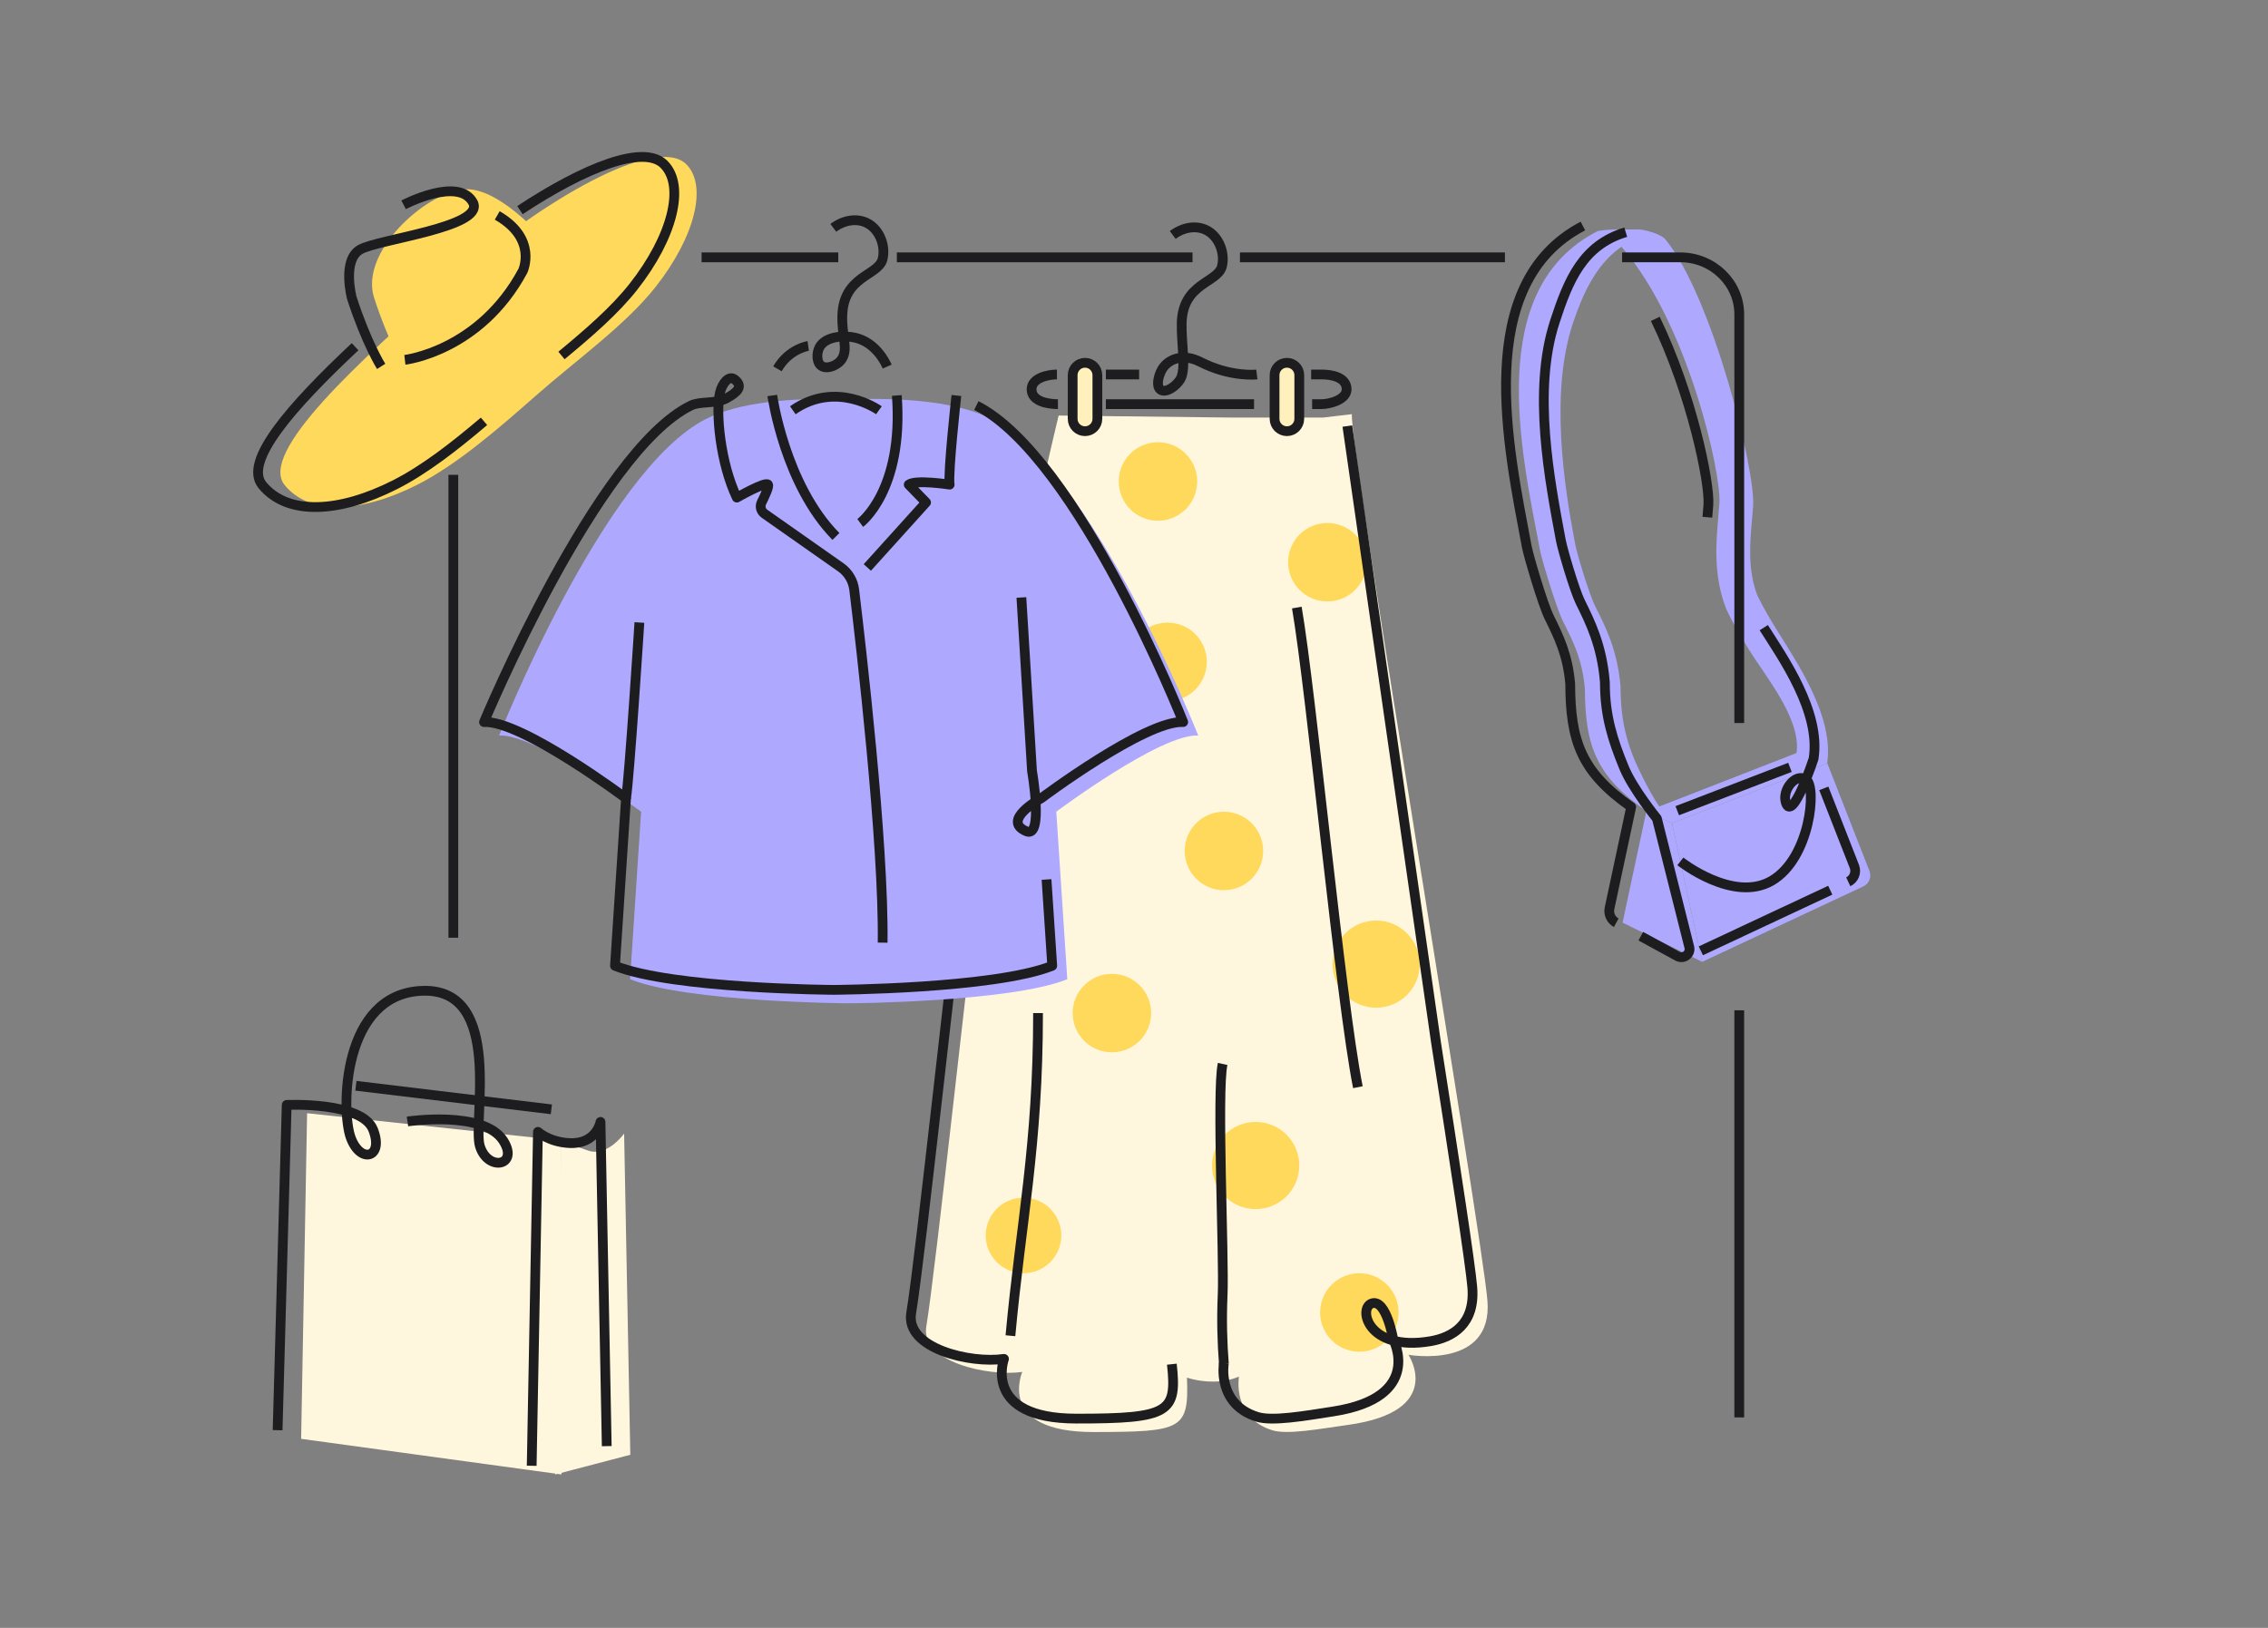
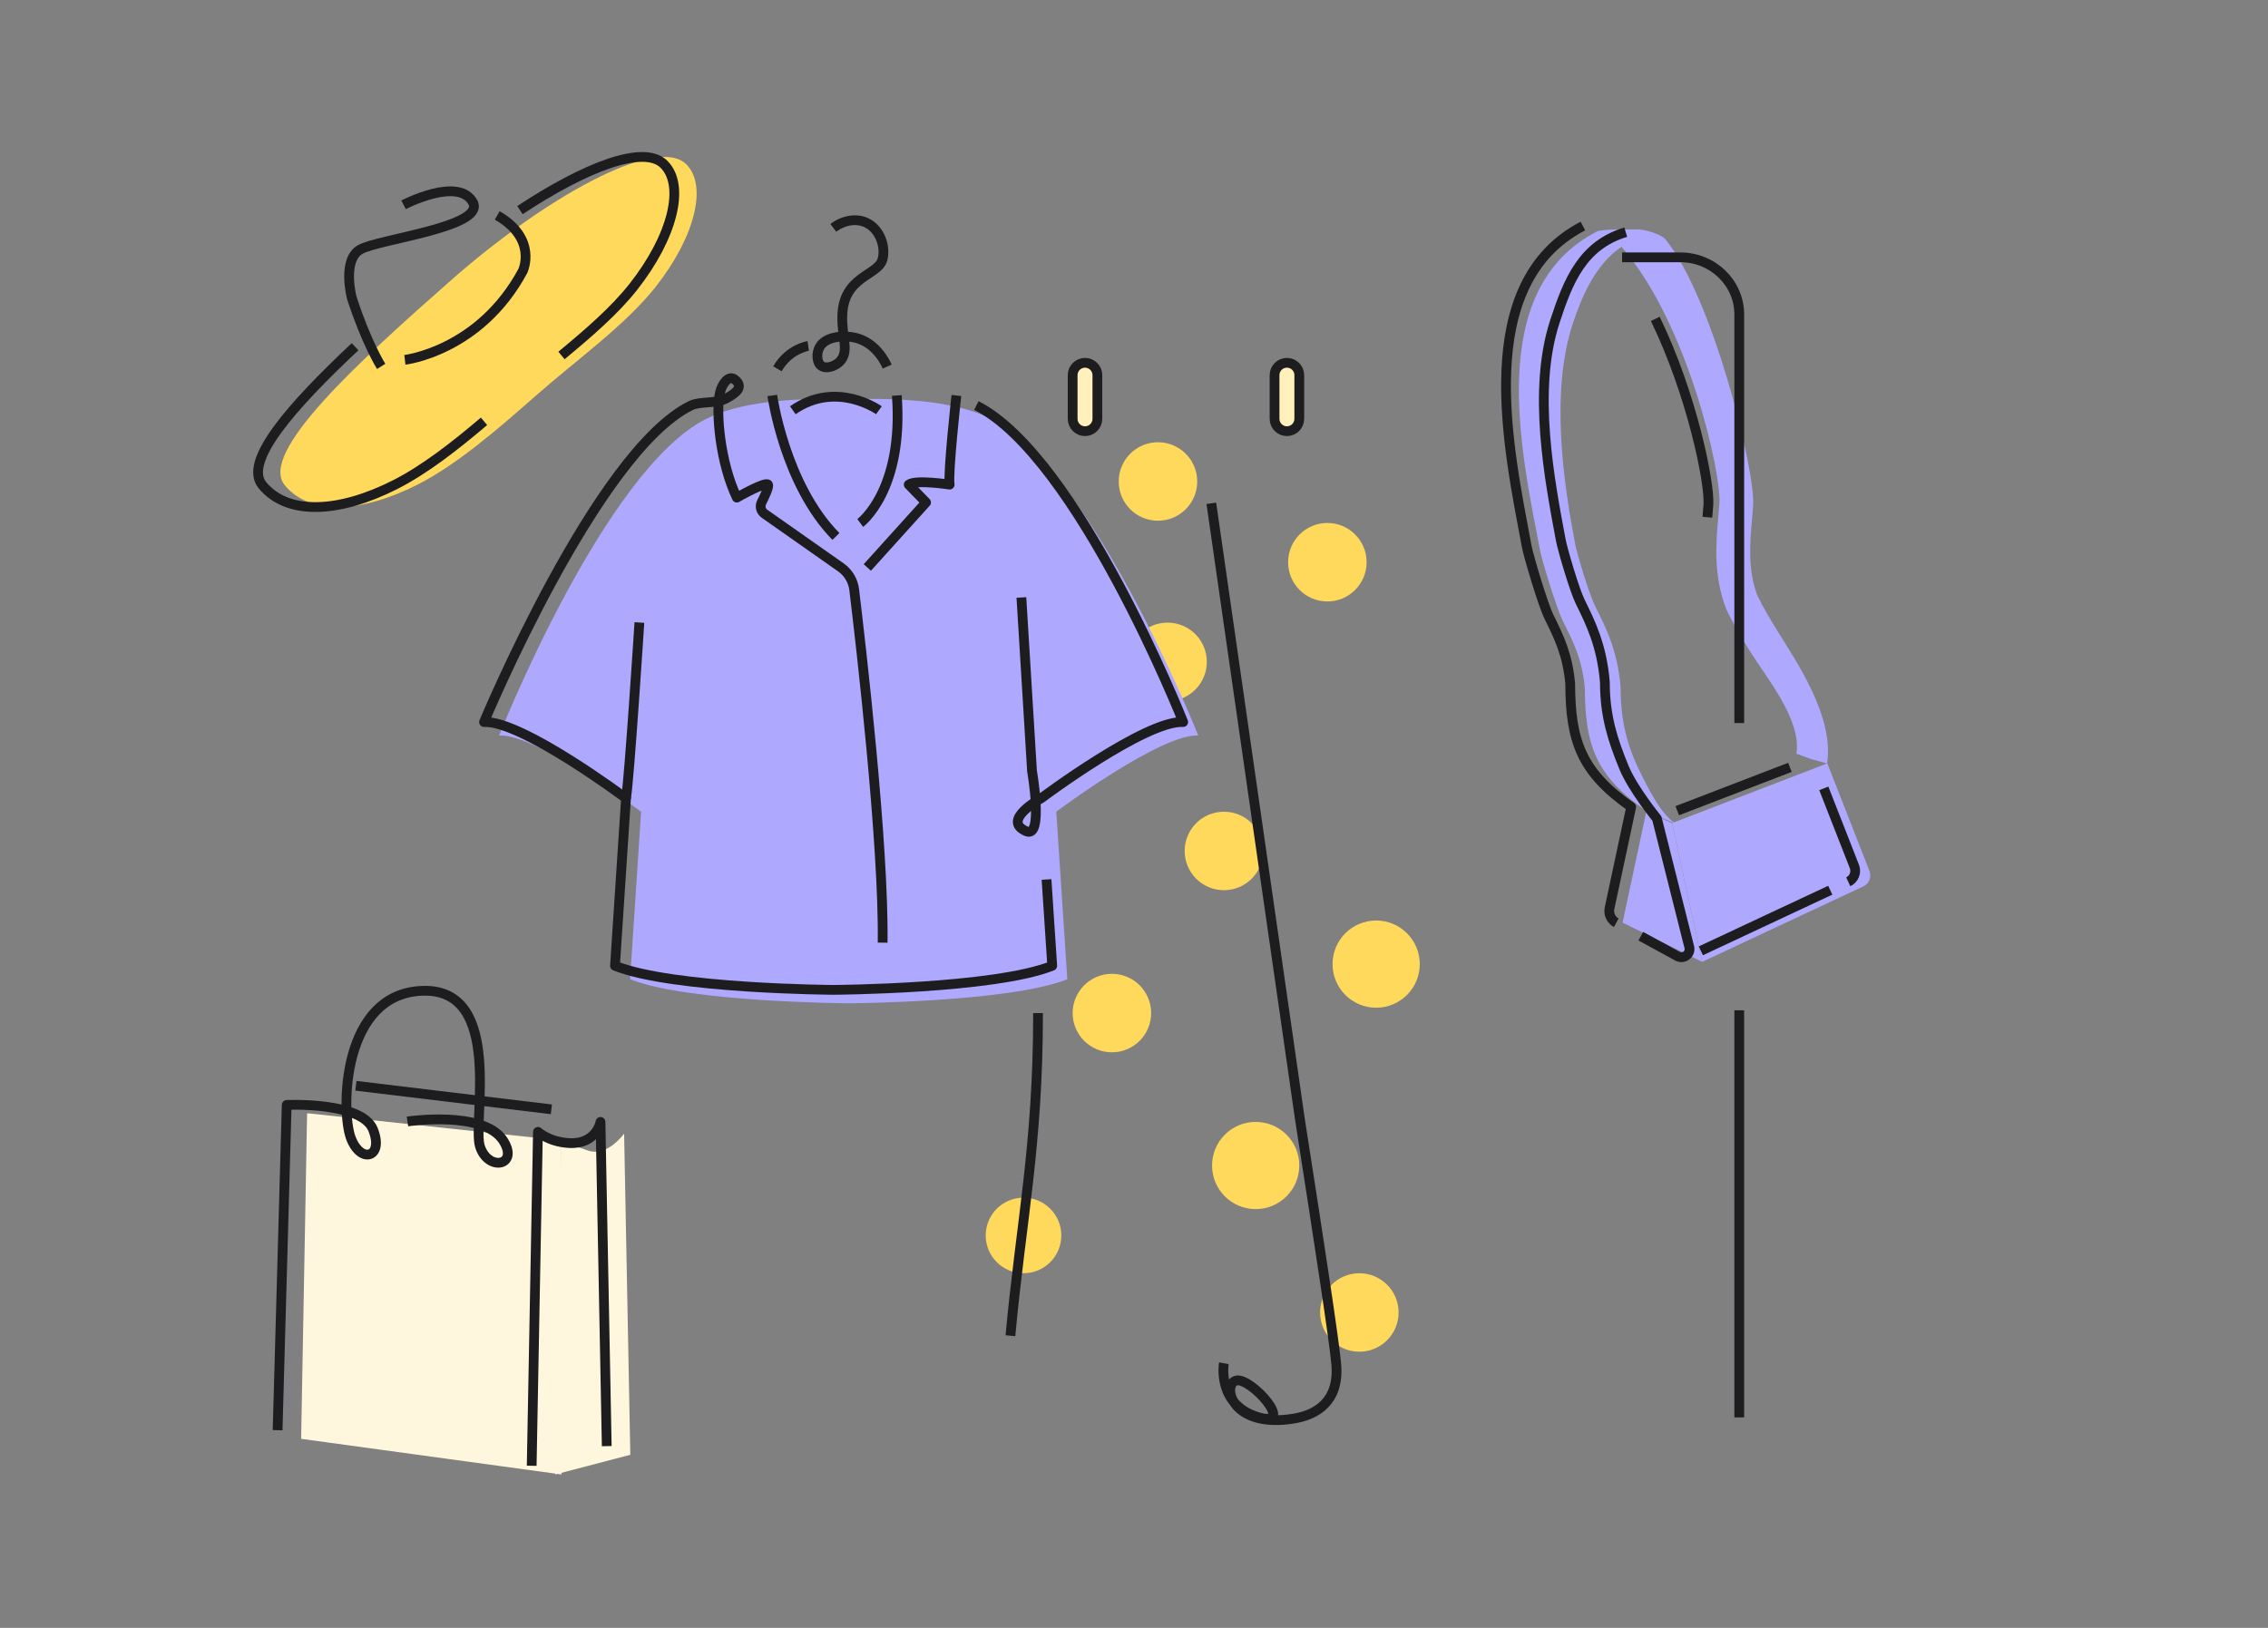
<svg xmlns="http://www.w3.org/2000/svg" width="780" height="560" fill="none">
  <rect width="100%" height="100%" fill="#808080" stroke="none" />
  <g clip-path="url(#a)">
-     <path fill="#FFF7DD" d="M364.076 142.968s-10.943 45.841-14.22 63.276c-5.131 27.233-11.854 90.697-13.613 101.521-1.76 10.824-14.577 130.356-17.666 148.504-2.083 12.238 21.414 17.362 33.006 15.675 0 0-9.11 20.746 24.566 20.684 30.504-.053 32.734-.828 32.064-18.724 0 0 5.215 1.865 11.456 1.257 2.083-.199 4.272-.681 6.429-1.593 0 0-2.471 14.104 11.477 18.452 5.173 1.613 16.126-.472 26.147-1.865 33.561-4.684 20.66-24.099 20.66-24.099s29.142 5.176 27.163-18.672c-1.979-23.848-47.499-293.414-46.619-304.908l-9.853 1.163h-32.127l-58.881-.681.011.01Z" />
    <circle cx="352" cy="425" r="13" fill="#FFD95C" />
    <circle cx="473.282" cy="331.66" r="15" fill="#FFD95C" />
    <circle cx="431.843" cy="400.94" r="15" fill="#FFD95C" />
    <circle cx="467.5" cy="451.5" r="13.5" fill="#FFD95C" />
    <circle cx="382.403" cy="348.5" r="13.5" fill="#FFD95C" />
    <circle cx="420.925" cy="292.734" r="13.5" fill="#FFD95C" />
    <circle cx="401.544" cy="227.682" r="13.5" fill="#FFD95C" />
    <circle cx="456.5" cy="193.403" r="13.5" fill="#FFD95C" />
    <circle cx="398.243" cy="165.632" r="13.5" fill="#FFD95C" />
-     <path stroke="#1D1D1F" stroke-linejoin="round" stroke-width="3.358" d="M357 348.5c0 46-5.908 71.867-9.5 111M420.905 468.958s-2.472 14.104 11.476 18.452c5.173 1.613 16.147-.314 26.148-1.865 31.341-4.872 20.628-24.718 20.628-24.718s-2.314-13.914-7.277-12.479c-4.964 1.436-1.655 16.691 19.99 13.045 7.591-1.278 15.539-5.773 14.471-18.619-.649-7.764-5.832-41.692-12.503-84.337l-30.467-211.876" />
-     <path stroke="#1D1D1F" stroke-linejoin="round" stroke-width="3.358" d="M331.039 303.145c-1.77 10.823-14.577 130.356-17.666 148.503-2.083 12.239 20.325 17.499 31.917 15.812 0 0-7.518 20.505 24.786 20.547 32.305.042 34.734-2.2 32.943-18.724M420.485 366c-2.094 9.346.566 66.788 0 79.425-.387 8.717-.136 16.722.44 23.858M467 374c-6-30-16-136-21-165M432.245 128.823s-8.943 1.058-19.508-4.359c-5.938-3.038-11.236-.911-13.247 2.871-1.11 2.075-1.979 5.606-.335 6.737 1.833 1.258 5.236-1.142 6.733-3.531 2.189-3.499.335-12.353.513-19.447.336-13.694 12.242-13.778 13.802-19.331 1.204-4.264-.744-10.467-5.519-12.699-3.466-1.624-7.843-.88-11.372 1.771M451.261 139.029h3.172c3.068 0 8.692-1.625 8.692-5.103 0-4.254-5.372-5.103-8.451-5.103h-3.749M380.328 139.028h50.954M363.499 128.823c-3.068 0-8.722 1.205-8.722 5.103 0 4.317 5.979 5.103 9.058 5.103M391.763 128.823h-11.435" />
+     <path stroke="#1D1D1F" stroke-linejoin="round" stroke-width="3.358" d="M357 348.5c0 46-5.908 71.867-9.5 111M420.905 468.958s-2.472 14.104 11.476 18.452s-2.314-13.914-7.277-12.479c-4.964 1.436-1.655 16.691 19.99 13.045 7.591-1.278 15.539-5.773 14.471-18.619-.649-7.764-5.832-41.692-12.503-84.337l-30.467-211.876" />
    <path fill="#FFF0BC" stroke="#1D1D1F" stroke-linejoin="round" stroke-width="3.358" d="M377.406 129.054c0-2.35-1.904-4.254-4.252-4.254s-4.251 1.904-4.251 4.254v15.025c0 2.349 1.903 4.254 4.251 4.254 2.348 0 4.252-1.905 4.252-4.254v-15.025ZM446.843 129.054c0-2.35-1.904-4.254-4.252-4.254s-4.251 1.904-4.251 4.254v15.025c0 2.349 1.903 4.254 4.251 4.254 2.348 0 4.252-1.905 4.252-4.254v-15.025Z" />
    <path fill="#AEA8FF" d="m623.099 261.2-5.277-1.919c1.828-11.744-10.343-26.089-16.357-35.853-2.573-4.19-5.248-8.527-7.678-13.682l-.163-.387c-4.462-11.535-3.452-22.86-2.635-31.974.123-1.456.256-2.881.347-4.243.715-10.151-10.71-61.695-33.51-88.043-1.827-2.116-3.737-4.065-5.717-5.825l11.476-.346c.082 0 .153.021.235.021.337.021.735.073 1.174.147h.071c1.185.21 2.624.597 3.962 1.09 1.613.597 3.084 1.351 3.747 2.169 16.255 19.904 31.009 79.62 30.161 91.647-.092 1.435-.235 2.923-.367 4.474-.735 8.192-1.562 17.464 1.786 26.285 2.124 4.462 4.575 8.443 6.943 12.299 6.249 10.141 19.61 29.394 17.078 45.58l-5.276-1.439Z" />
    <path stroke="#1D1D1F" stroke-width="3.358" d="M587.19 177.93c.123-1.456.255-2.881.347-4.243.532-7.555-5.66-38.036-18.26-63.995" />
    <path fill="#AEA8FF" d="m576.07 283.264-9.45-3.988c-17.803-12.111-21.474-22.9-21.56-42.441-.893-10.023-4.069-16.267-7.416-22.879-2.368-4.66-7.362-21.336-7.944-24.359-6.522-34.066-19.363-90.266 19.849-110.144 3.054-.525 5.285-.504 9.956-.525 1.27 0 2.508.073 3.681.178.086 0 .162.021.248.021.419.052.839.095 1.237.147h.076c1.248.21 2.766.598 4.176 1.091-4.628.819-8.503 2.54-11.808 4.912-8.212 5.888-12.765 15.763-16.124 25.797-7.986 23.896-3.153 55.79.775 76.297.571 3.002 4.747 17.055 6.889 21.274 3.552 7.021 7.589 14.976 8.665 27.402l.021.483c.033 11.46 2.218 19.908 6.749 29.112 2.993 6.077 7.083 14.242 12.002 17.59l-.022.031ZM363.271 279.244l3.791 57.619c-19.875 7.952-75.185 8.277-75.185 8.277s-55.31-.325-75.185-8.277l3.791-57.619s-35.917-26.897-48.839-26.226c0 0 36.095-91.137 71.132-108.887 11.058-5.595 28.231-7.439 49.09-6.779 20.87-.66 38.033 1.184 49.091 6.779 35.037 17.75 71.132 108.887 71.132 108.887-12.922-.671-48.839 26.226-48.839 26.226h.021Z" />
    <path stroke="#1D1D1F" stroke-linejoin="round" stroke-width="3.358" d="M328.915 136.053s-2.984 26.844-2.314 30.658c0 0-11.759-1.823-14.074 0l5.959 6.13-20.2 22.37M303.553 324.278c.45-34.221-7.508-102.642-9.78-121.429-.377-3.101-2.052-5.888-4.597-7.68l-26.252-18.441c-1.256-.88-1.686-2.557-.984-3.929 1.141-2.264 2.607-5.438 2.199-6.088-.712-1.247-10.733 4.474-10.733 4.474-5.707-11.924-7.341-29.506-5.802-36.097.775-3.29 3.1-6.108 5.079-4.547 3.047 2.42.88 4.453-2.827 6.465-3.707 2.012-9.048.922-12.262 2.504-32.378 15.864-71.133 108.887-71.133 108.887 12.922-.671 48.839 26.226 48.839 26.226l-3.791 57.619c19.875 7.952 75.185 8.277 75.185 8.277s55.31-.325 75.185-8.277l-1.958-29.695" />
    <path stroke="#1D1D1F" stroke-linejoin="round" stroke-width="3.358" d="M265.605 136.053s4.251 30.595 21.885 48.492M295.846 179.903s15.016-11.044 12.586-43.861M351.271 205.532l3.655 59.713s4.073 23.303-1.948 20.726c-8.89-3.793 5.1-11.358 5.1-11.358s35.917-26.897 48.839-26.227c0 0-36.095-91.137-71.133-108.886M219.897 214.145s-3.435 53.406-4.597 60.478M302.275 141.134s-14.597-10.499-29.613 0M305.124 126.109c-.493-1.121-3.749-8.267-11.037-9.944-3.948-.901-10.241-.471-12.252 3.311-1.11 2.075-.984 5.281.66 6.402 1.832 1.258 5.571-.042 7.068-2.43 2.189-3.5-.063-7.712.115-14.806.335-13.694 12.241-13.778 13.802-19.332 1.204-4.265-.744-10.467-5.519-12.699-3.466-1.624-7.843-.88-11.372 1.771M277.962 119.015s-6.513.881-10.597 7.848" />
    <path fill="#AEA8FF" d="m628.449 262.594 14.492 37.039c.796 2.043-.126 4.359-2.105 5.281l-55.425 25.965-10.377-47.728 53.415-20.557Z" />
    <path fill="#AEA8FF" d="m558.028 317.383 27.383 13.495-10.388-47.727-8.827-3.971-8.168 38.203Z" />
-     <path fill="#AEA8FF" d="m628.449 262.594-10.419-3.625-51.833 20.211 8.827 3.972 53.425-20.558Z" />
    <path stroke="#1D1D1F" stroke-linejoin="round" stroke-width="3.358" d="m629.454 306.234-44.503 20.852M627.234 271.207l10.513 26.855c.796 2.043-.125 4.358-2.105 5.28M576.835 278.887l38.755-14.91M544.384 77.752c-38.147 19.845-25.655 76.301-19.309 110.302.565 3.017 5.434 19.667 7.728 24.319 3.256 6.601 6.335 12.835 7.215 22.842.073 19.499 3.654 30.281 20.974 42.373l-7.445 34.839c-.43 1.991.513 4.034 2.303 5.008" />
    <path stroke="#1D1D1F" stroke-linejoin="round" stroke-width="3.358" d="M559.118 79.869c-14.744 4.422-19.739 16.503-24.398 30.815-7.77 23.859-1.749 54.706 2.073 75.18.555 2.986 4.628 17.037 6.702 21.228 3.466 7.01 7.382 14.962 8.429 27.368l.021.482c.031 11.442 2.702 19.636 6.566 29.066 3.036 7.408 11.319 17.561 11.319 17.561l11.163 44.311c.502 2.295-1.875 4.15-3.979 3.112l-12.713-6.936" />
-     <path stroke="#1D1D1F" stroke-linejoin="round" stroke-width="3.358" d="M577.903 296.322s18.22 14.418 31.466 6.633c13.247-7.785 15.477-32.251 11.833-34.745-3.644-2.494-8.419 3.542-7.026 7.9 2.272 7.104 9.539-15.088 9.539-15.088 2.597-16.199-10.723-34.965-17.131-45.107M155.909 163.349v159.248M288.295 88.522h-47.007M410.129 88.522H308.441M517.573 88.522h-91.135" />
    <path stroke="#1D1D1F" stroke-linejoin="round" stroke-width="3.358" d="M598.156 248.729V108.178c0-10.856-9.079-19.656-20.279-19.656h-20.012M598.156 487.6V347.539" />
    <path fill="#FFD95C" d="M184.21 136.178c-13.058 11.516-27.173 23.702-40.597 30.523-19.414 9.859-37.101 10.666-45.687.209-9.131-11.127 25.288-42.383 57.226-70.537 31.928-28.144 70.714-50.022 80.881-39.848 7.372 7.377 2.964 24.99-10.534 42.132-10.408 13.213-27.393 25.262-41.289 37.521Z" />
    <path stroke="#1D1D1F" stroke-linejoin="round" stroke-width="3.358" d="M166.461 144.938c-10.073 8.571-20.492 16.67-30.524 21.763-19.414 9.86-37.1 10.666-45.687.209-6.681-8.141 9.948-27.054 31.865-47.643M178.817 72.284c22.325-14.722 42.588-22.706 49.541-15.759 7.371 7.377 2.963 24.99-10.535 42.132-6.471 8.214-15.487 15.979-24.723 23.628" />
-     <path fill="#FFD95C" d="M138.774 126.046s-5.057-8.005-10.105-23.596c-5.047-15.591 17.268-35.814 30.525-37.291 13.257-1.477 30.953 20.642 30.953 20.642s-11.686 36.128-51.373 40.236v.01Z" />
    <path stroke="#1D1D1F" stroke-linejoin="round" stroke-width="3.358" d="M131.089 126.046s-5.058-8.005-10.105-23.596c0 0-3.435-13.066 2.942-16.639 6.377-3.573 42.326-7.607 38.839-15.968-4.807-9.43-23.959.618-23.959.618M139.245 123.783s25.739-2.955 40.577-30.606c0 0 5.173-11.033-8.817-19.07M189.622 381.613l-67.224-8.1" />
    <path fill="#FFF7DD" d="m193.1 392.338-87.484-9.383-2.05 112.012 89.534 12.252V392.338Z" />
    <path fill="#FFF7DD" d="m216.772 500.451-2.128-110.505s-5.695 8.08-12.322 5.882c-6.627-2.197-9.221-3.481-9.221-3.481l-2.148 114.871" />
    <path stroke="#1D1D1F" stroke-linejoin="round" stroke-width="3.358" d="m182.859 504.233 2.147-114.871s3.79 3.501 10.757 3.86c9.367.487 10.757-7.282 10.757-7.282l2.148 111.536M140.132 385.784s26.12-3.899 32.893 6.515c5.684 8.741-5.228 10.89-7.988 1.974-2.633-8.489 8.396-54.208-19.57-53.44-27.967.768-28.229 41.295-24.848 50.523 3.382 9.227 11.525 6.903 7.687-2.781-3.838-9.685-29.706-8.479-29.706-8.479l-3.129 111.896" />
  </g>
  <defs>
    <clipPath id="a">
      <path fill="#fff" d="M83 45.352h566v488.295H83z" />
    </clipPath>
  </defs>
</svg>